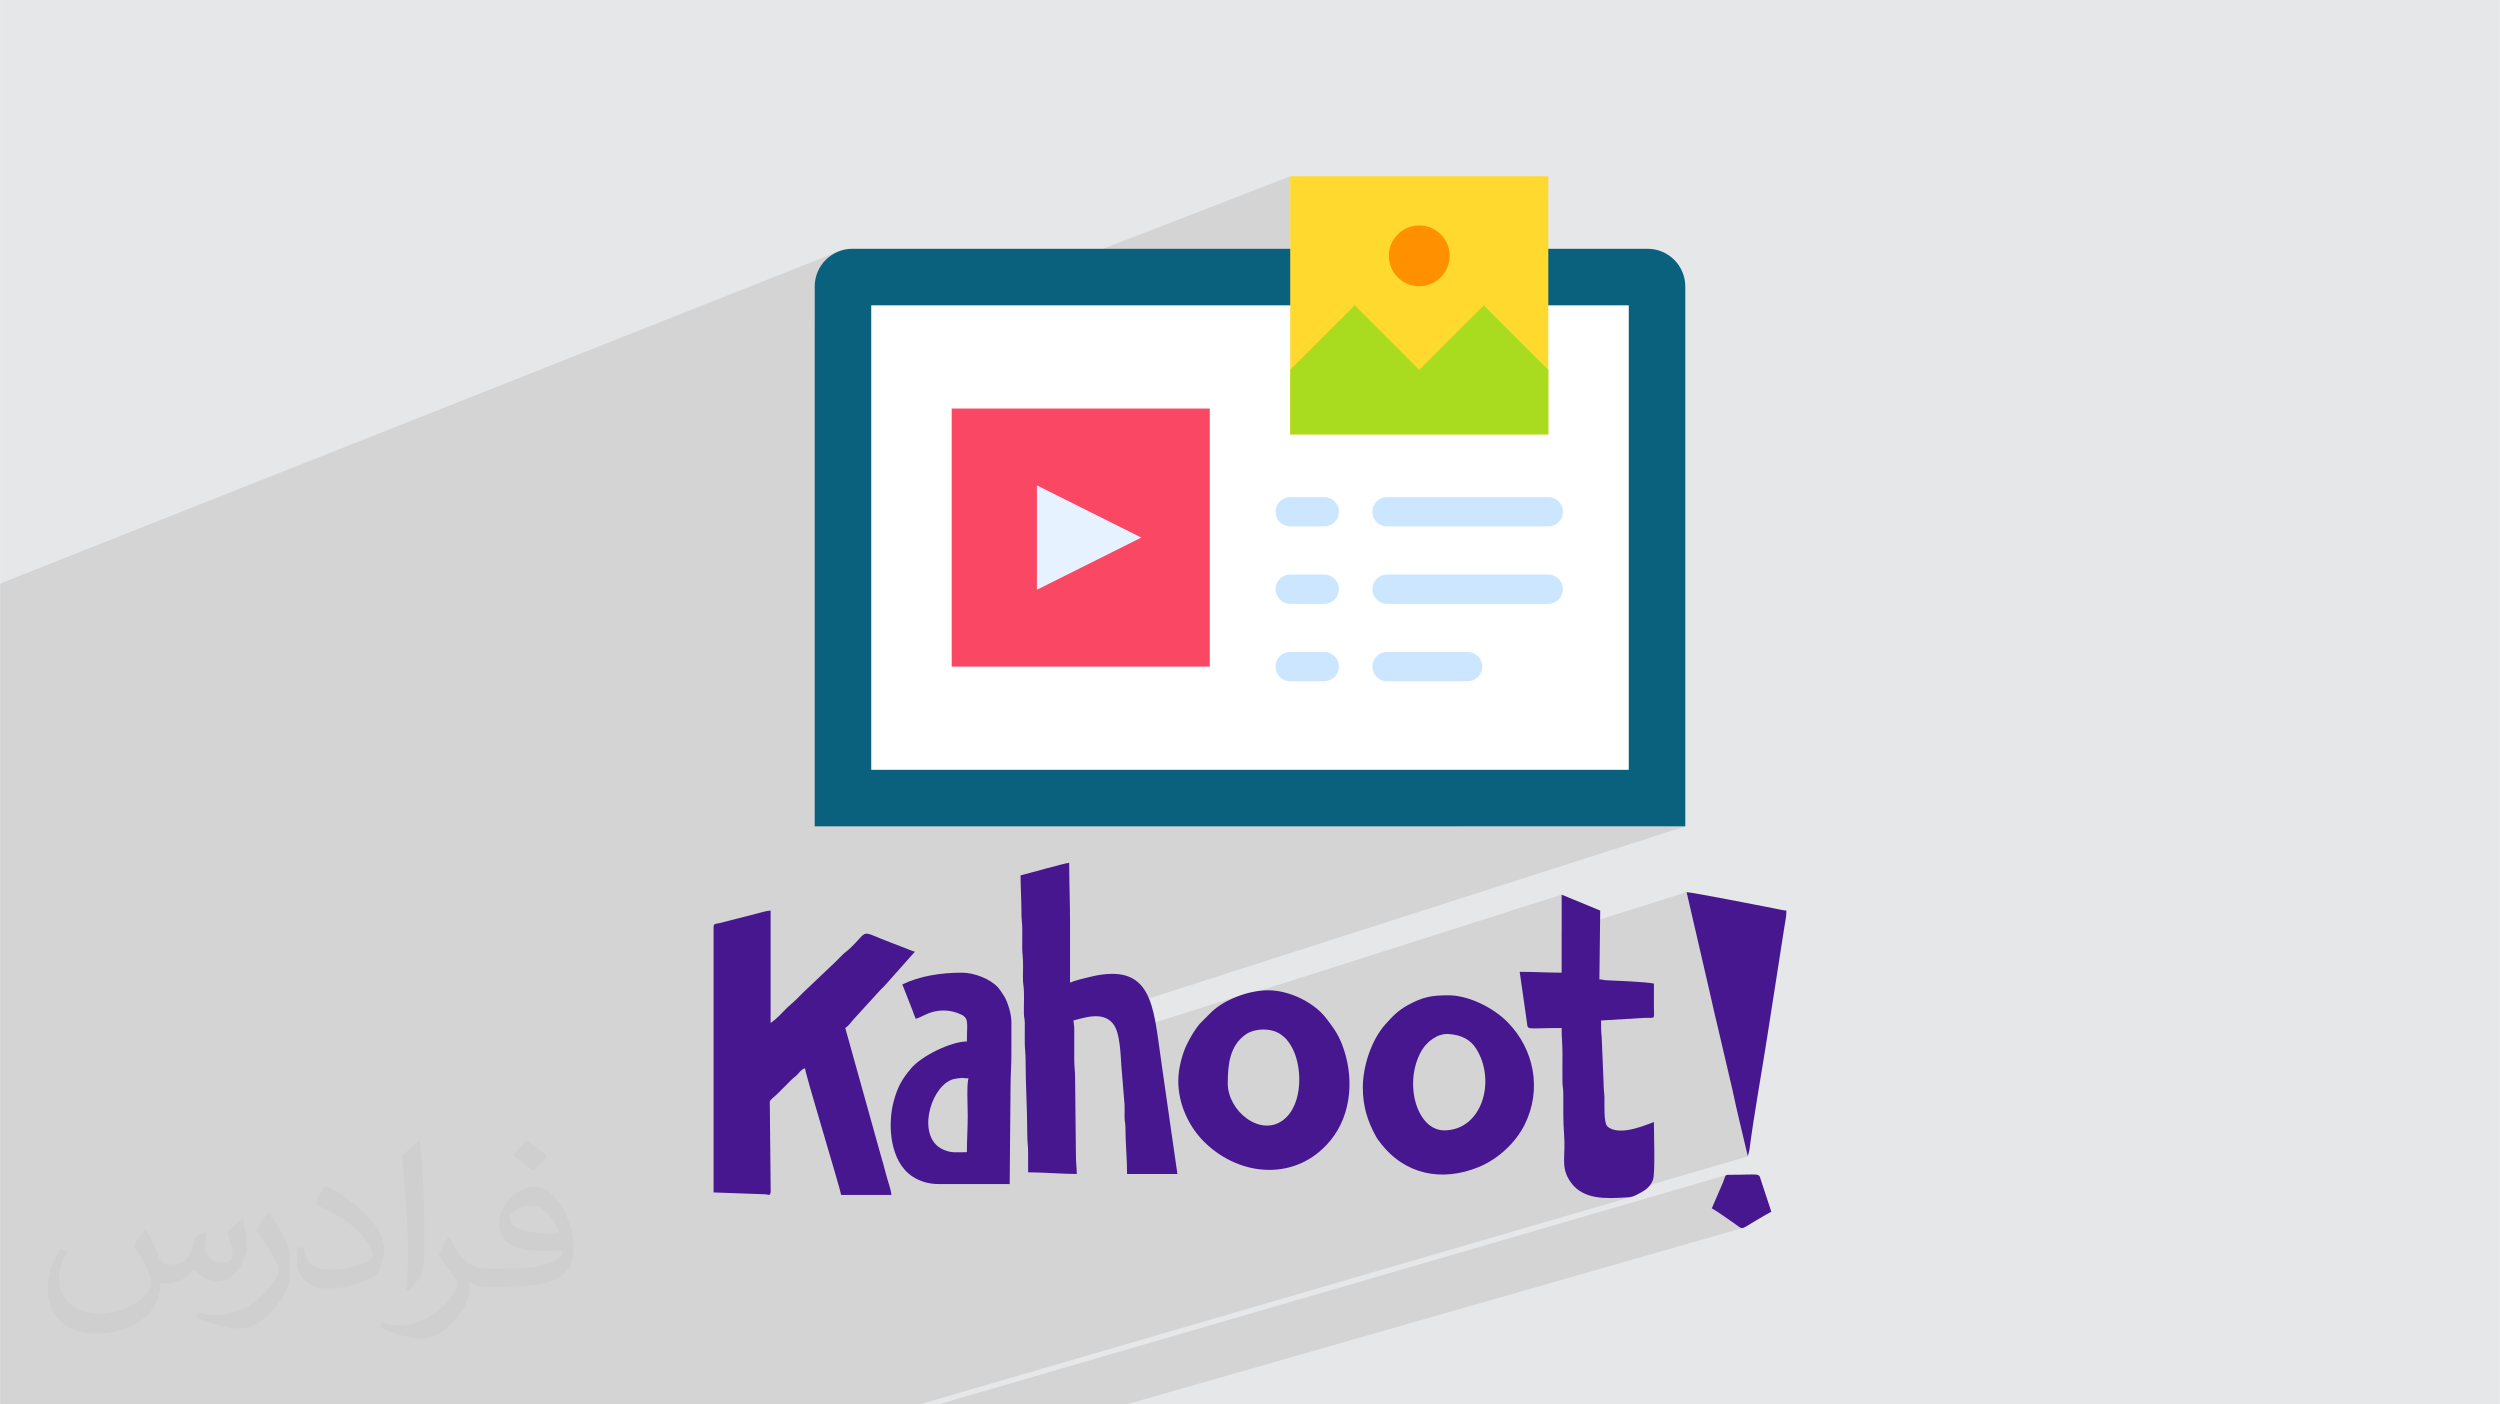
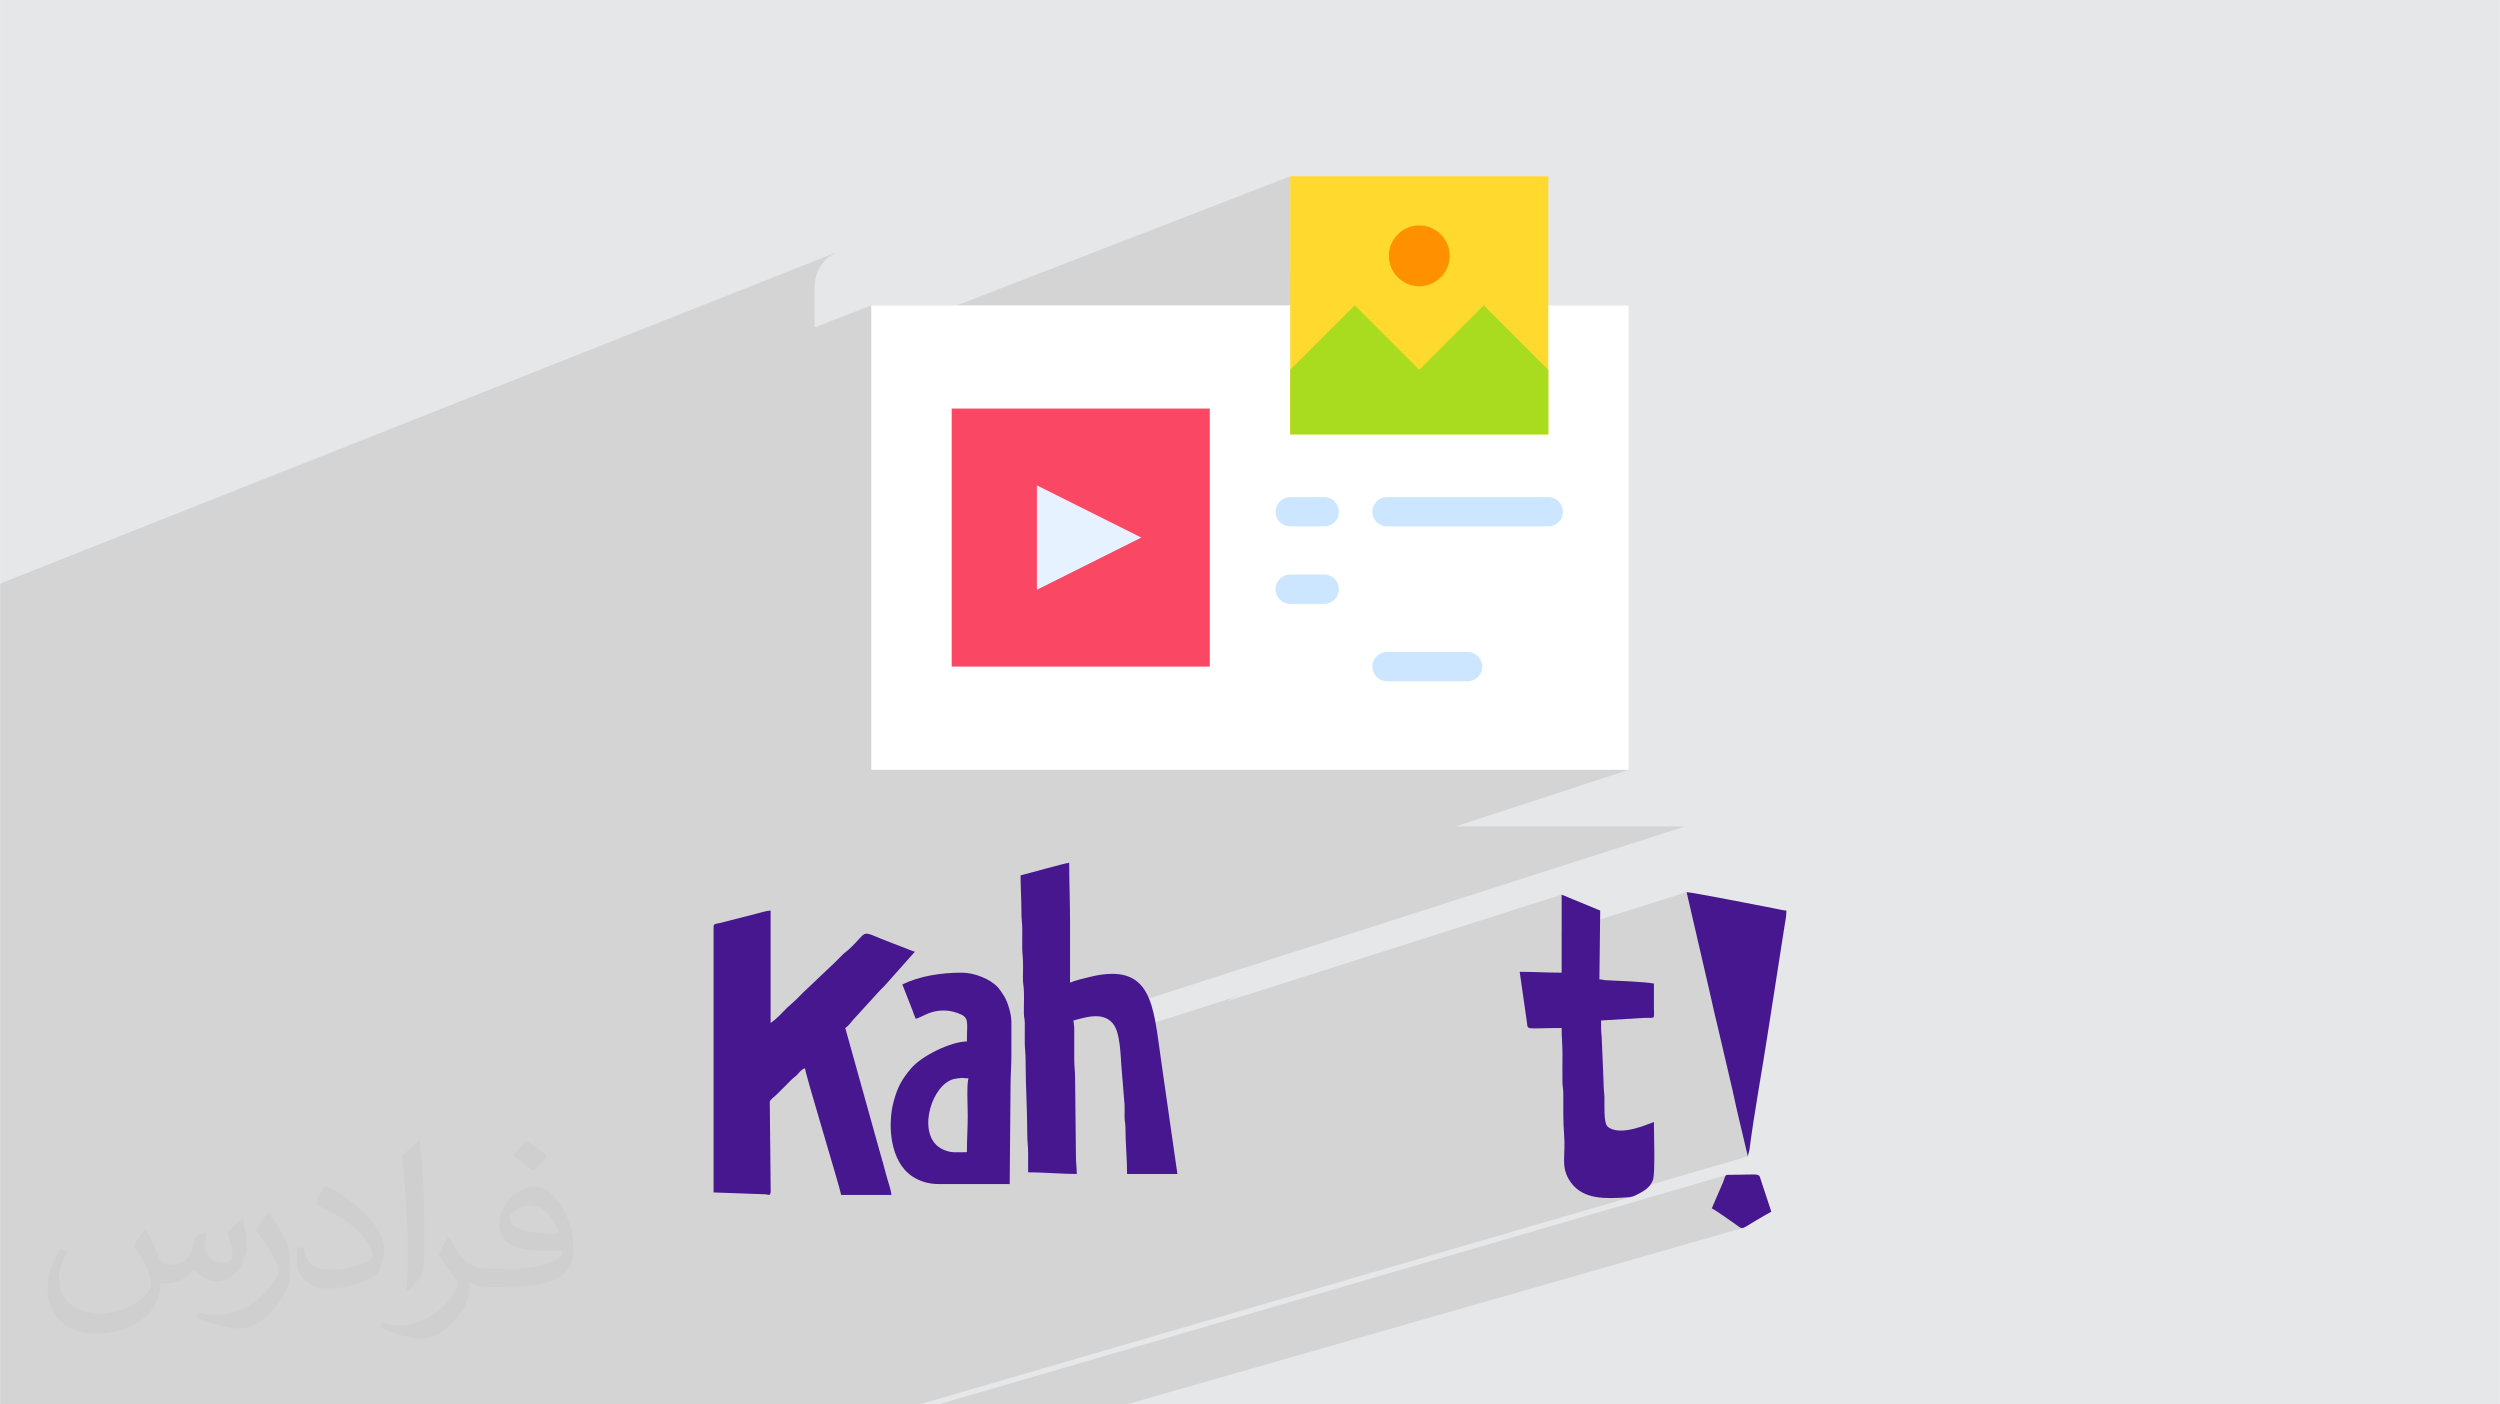
<svg xmlns="http://www.w3.org/2000/svg" xml:space="preserve" width="3.708in" height="2.083in" version="1.1" style="shape-rendering:geometricPrecision; text-rendering:geometricPrecision; image-rendering:optimizeQuality; fill-rule:evenodd; clip-rule:evenodd" viewBox="0 0 3702.73 2080.18">
  <defs>
    <style type="text/css">
   
    .fil3 {fill:#46178F}
    .fil0 {fill:#E6E7E8}
    .fil4 {fill:#0A617D;fill-rule:nonzero}
    .fil10 {fill:#A9DB1F;fill-rule:nonzero}
    .fil11 {fill:#CCE6FF;fill-rule:nonzero}
    .fil7 {fill:#E6F2FF;fill-rule:nonzero}
    .fil6 {fill:#FA4864;fill-rule:nonzero}
    .fil9 {fill:#FF9100;fill-rule:nonzero}
    .fil8 {fill:#FFD92E;fill-rule:nonzero}
    .fil5 {fill:white;fill-rule:nonzero}
    .fil2 {fill:#373435;fill-opacity:0.031}
    .fil1 {fill:#373435;fill-opacity:0.102}
   
  </style>
  </defs>
  <g id="Layer_x0020_1">
    <polygon class="fil0" points="-0,0 3702.73,0 3702.73,2080.18 -0,2080.18 " />
    <path class="fil1" d="M-0 1929.17l0 -1.49 0 -24.09 0 -5.73 0 -0.01 0 -1.17 0 -5.42 0 -13.57 0 -0.17 0 -6.37 0 -7.36 0 -10.38 0 -16.92 0 -7.3 0 -3.02 0 -14.13 0 -8.79 0 -0.01 0 -56.41 0 -1.01 0 -14.29 0 -0.04 0 -2.68 0 -18.72 0 -27.06 0 -0.75 0 -0.29 0 -0.02 0 -0.73 0 -0 0 -10.52 0 -4.16 0 -25.42 0 -14.29 0 -16.47 0 -1.48 0 -26.39 0 -1.08 0 -0.07 0 -1.08 0 -0.02 0 -10.76 0 -4.95 0 -39.77 0 -17.06 0 -19.1 0 -8.94 0 -1.14 0 -0.02 0 -10.27 0 -5.53 0 -0.2 0 -36.58 0 -3.23 0 -16.32 0 -65.17 0 -6.93 0 -15.75 0 -33.21 0 -19.75 0 -9.38 0 -44.01 0 -9.2 0 -64.59 0 -10.81 0 -126.46 0 -45.39 0 -91.37 1240.71 -491.46 -4.88 2.35 -4.6 2.79 -4.3 3.22 -3.97 3.6 -3.6 3.97 -3.22 4.3 -2.79 4.6 -2.35 4.88 -1.88 5.13 -1.38 5.35 -0.85 5.54 -0.29 5.7 0 60.59 83.73 -32.67 127.03 0 493.57 -191.13 0 142.14 173.61 -65.8 4.14 -1.51 4.31 -1.11 4.47 -0.68 4.6 -0.23 4.6 0.23 4.47 0.68 4.31 1.11 4.14 1.51 3.93 1.89 3.71 2.26 3.47 2.59 3.2 2.91 2.91 3.2 2.59 3.47 2.26 3.71 1.89 3.93 1.51 4.14 1.11 4.31 0.68 4.47 0.23 4.6 -0.23 4.6 -0.68 4.47 -1.11 4.31 -1.51 4.14 -1.89 3.93 -2.26 3.71 -2.59 3.46 -2.91 3.2 -3.2 2.91 -3.47 2.59 -3.71 2.25 -3.93 1.89 -85.25 31.85 163.29 0 214.74 0 0 687.99 -118.8 38.85 31.66 44.91 0.8 0 41.7 0 42.22 0 42.77 0 43.37 0 -139.35 44.71 56.1 79.58 85.18 -26.86 33.81 146.34 0.71 3.03 0.7 3.03 0.69 3.05 0.69 3.05 0.68 3.06 0.68 3.07 0.69 3.08 0.69 3.09 0.69 3.1 0.7 3.1 0.71 3.11 0.72 3.12 0.74 3.13 0.75 3.14 0.77 3.14 0.79 3.15 5.59 23.98 379.96 538.97 -379.96 -538.97 17.21 73.74 1.32 6.2 1.34 6.18 1.37 6.16 1.38 6.14 1.4 6.13 1.42 6.12 1.43 6.11 1.44 6.1 1.45 6.1 1.45 6.09 1.45 6.09 1.45 6.09 1.45 6.08 1.45 6.09 1.43 6.09 1.43 6.09 -210.85 61.58 2.27 0.11 5.7 0.07 5.72 -0.09 5.72 -0.2 5.68 -0.28 5.63 -0.3 3.13 -0.22 2.58 -0.31 2.17 -0.41 1.9 -0.52 -1056.56 307.97 -4.45 0 -26.68 0 -122 0 -162.43 0 -4.47 0 -29.73 0 -8 0 -27.03 0 -175.49 0 -7.93 0 -0.01 0 -0.63 0 -32.3 0 -11.49 0 -13.46 0 -7.69 0 -38.67 0 -64.94 0 -11.23 0 -38.39 0 -11.62 0 -8.42 0 -19.29 0 -1 0 -6.62 0 -9.39 0 -3.29 0 -16.4 0 -6.73 0 -0.02 0 -6.94 0 -10.01 0 -37.64 0 -8.8 0 -18.44 0 -36.48 0 -6.01 0 -21.23 0 -8.05 0 -14.21 0 -2.36 0 -24.22 0 -6.35 0 -0.04 0 -22.65 0 -5.8 0 -0.03 0 -11.01 0 -2.7 0 -2.79 0 -4.48 0 -5.46 0 -0.02 0 -22.62 0 -0.05 0 -3.41 0 -5.87 0 -7.87 0 -7.89 0 -33.66 0 -3.71 0 -7.48 0 -41.43 0 -1.05 0 -9.22 0 -15.44 0 -7.72 0 -5.75 0 -63.11 0 0 -0.57 0 -10.28 0 -7.67 0 -2.11 0 -4.85 0 -0.37 0 -0.59 0 -3.34 0 -1.2 0 -6.83 0 -13.29 0 -4.27 0 -2.95 0 -5.56 0 -12.14 0 -0.2 0 -2.73 0 -9.81 0 -21.69 0 -0.38 0 -0.21 0 -7.81 0 -7.95 0 -2.63 0 -0.06 0 -1.83 0 -12.12 0 -7.58zm1655.53 -397.02l182.84 -58.25 -5.64 2.03 -5.53 2.24 -5.39 2.45 -4.84 2.45 495.97 -157.94 0 54.66 99.92 -31.51 -56.1 -79.58 -737.67 236.67 3.24 -0.15 4.03 0.12 3.97 0.48 3.87 0.9 3.73 1.37 3.55 1.89 3.33 2.48 3.07 3.11 2.19 3 1.89 3.44 1.63 3.84 1.38 4.19 0.55 2.11zm-126.29 548.04l-0.01 0 -110.93 0 -28.7 0 1167.91 -339.87 -1.07 0.55 -0.82 0.9 -0.65 1.22 -0.58 1.53 -0.6 1.82 -0.7 2.1 -0.9 2.35 -16.87 39.04 0 0 3.47 1.97 3.77 2.35 3.98 2.63 4.11 2.82 4.15 2.9 4.1 2.89 3.97 2.77 3.76 2.55 4.42 3.08 3.24 2.4 2.42 1.69 1.96 0.97 1.85 0.21 2.1 -0.56 -914.21 261.7 -40.94 0 -98.24 0zm796 -856.18l-31.66 -44.91 -137.33 44.91 7.34 0 40.04 0 40.4 0 40.79 0 40.42 0z" />
    <path class="fil2" d="M215.96 1821.93c7.07,10.71 11.65,21.01 16.13,32.45 3.33,6.66 5.09,18.93 20.7,18.93 4.57,0 11.13,-1.35 16.95,-4.57 6.55,-3.44 11.54,-8.64 14.15,-16.53l6.24 -21.01 15.19 -7.49 1.04 1.04c-2.08,7.91 -2.59,15.5 -2.59,21.43 0,17.57 15.19,24.23 27.25,24.23 7.07,0 13.42,-3.44 13.42,-9.89 0,-8.32 -3.53,-22.47 -8.12,-35.16 7.07,-7.07 14.15,-14.15 22.26,-19.87l1.25 0.63c3.53,14.98 5.51,29.75 5.51,39.63 0,9.67 -4.27,20.39 -7.8,27.36 -7.28,13.73 -20.18,24.65 -35.78,24.65 -11.85,0 -25.06,-5.93 -34.12,-16.95l-0.52 0c-8.53,10.61 -21.74,20.18 -42.86,20.18l-6.55 0c-1.04,13.94 -4.05,23.81 -8.64,32.66 -12.58,24.54 -49.92,41.92 -85.08,41.92 -48.89,0 -73.43,-28.19 -73.43,-65.73 0,-23.19 7.59,-44.72 19.24,-60.01l9.56 3.95c-7.28,13.94 -12.17,27.04 -12.17,39.94 0,35.16 28.61,51.9 61.58,51.9 30.58,0 68.44,-19.45 75.31,-42.02 -2.59,-24.65 -11.85,-36.19 -26,-58.66 4.27,-7.49 9.78,-14.98 16.64,-22.98l1.25 0 0 0 0 0 -0.01 -0.04zm563.83 -132.3c10.3,6.45 20.39,14.04 30.27,22.78 -5.51,7.8 -12.38,14.88 -20.91,21.12 -9.89,-8.01 -19.76,-14.88 -29.86,-22.16 6.86,-7.7 13.63,-15.08 20.49,-21.74l0 0 0 0 0 0 0 0 0 0 0.01 0zm5.3 96.11c-16.64,0 -30.27,10.92 -30.27,19.03 0,17.38 33.28,22.78 73.12,22.56 -4.99,-20.39 -22.47,-41.61 -42.86,-41.61l0 0.01zm-37.35 92.99c21.64,0 40.57,-0.63 55.02,-4.27 16.13,-4.05 29.75,-12.17 29.75,-17.78 0,-1.46 0,-3.22 -0.52,-4.68 -9.05,0.83 -19.45,0.83 -28.5,0.83 -29.33,0 -51.79,-6.66 -60.64,-23.09 -2.19,-4.57 -3.74,-9.67 -3.74,-15.5 0,-15.92 6.86,-31.41 18.93,-42.13 10.08,-8.84 21.22,-14.35 32.55,-14.35 20.49,0 36.81,16.44 48.26,42.34 6.24,14.15 10.5,30.47 10.5,51.07 0,13.73 -3.74,25.27 -12.27,33.8 -15.92,15.4 -45.24,21.22 -90.17,21.22l-20.39 0 0 0 -5.3 0c-11.13,0 -19.14,-1.98 -25.48,-6.86l-1.04 0c0.31,2.59 0.52,5.09 0.52,7.49 0,10.08 -3.33,22.98 -10.08,33.28 -19.97,29.64 -41.61,42.53 -60.33,42.53 -18.93,0 -42.13,-7.28 -63.03,-16.75l3.74 -7.28c6.76,2.81 16.13,4.68 29.02,4.68 33.8,0 78.21,-32.45 83.72,-64.17 -1.25,-2.59 -3.53,-6.03 -6.76,-9.67 -9.89,-11.75 -16.13,-21.53 -21.95,-31.82 4.99,-9.89 9.56,-17.78 13.83,-24.96l1.77 -0.21c14.46,29.44 27.56,46.28 56.78,46.28l4.57 0 0 0 21.22 0 0 0 0 0 0 0 0 0 0 0 0.04 0zm-146.45 31.1c2.5,-13.52 2.7,-28.7 2.7,-42.86l0 -21.01c0,-39.21 -4.99,-96.2 -9.05,-133.34 7.07,-7.59 16.95,-16.53 24.75,-22.56l2.29 0.63c5.3,46.7 6.55,100.79 6.55,150.81 0,13.11 -0.52,25.9 -1.77,35.26 -0.73,11.85 -7.59,20.8 -22.26,34.53l-3.22 -1.46zm-150.71 -61.89c0.73,18.41 9.78,32.87 41.4,32.87 19.66,0 36.3,-5.09 54.71,-13.83 3.33,-1.46 5.09,-3.44 5.09,-5.09 0,-11.54 -8.84,-26.83 -23.71,-40.77 -14.46,-13.11 -33.6,-24.65 -51.48,-32.35 -6.14,-2.59 -8.12,-5.3 -8.12,-7.91 0,-5.3 7.07,-16.44 12.9,-24.44l1.98 -0.21c20.49,10.71 43.38,26.63 60.33,44.3 15.4,16.33 24.96,32.87 24.96,50.86 0,13.31 -4.05,25.79 -10.61,37.44 -22.47,11.33 -46.39,19.97 -70.1,19.97 -28.81,0 -48.47,-13.52 -48.47,-45.24 0,-3.44 0,-8.73 1.25,-15.61l9.89 0 0 0 0 0 0 0 0 0 0 0 -0.01 0zm-52.11 -52.32l17.89 28.92c6.55,10.71 12.69,22.37 12.69,40.77l0 23.5c0,19.03 -12.17,39.42 -31.82,59.6 -15.4,13.63 -29.02,19.45 -41.61,19.45 -18.72,0 -40.15,-5.82 -64.9,-16.44l2.81 -7.28c7.8,2.08 16.84,3.84 27.98,3.84 35.58,-0.21 71.97,-26.21 88.61,-57.93 1.98,-3.64 2.7,-7.07 2.7,-9.47 0,-3.64 -1.98,-7.7 -3.53,-11.33 -9.05,-17.05 -19.14,-32.66 -30.27,-47.12 5.82,-9.16 11.65,-17.99 17.99,-26.73l1.46 0.21 0 0 0 0 0 0 0 0 0 0 -0.01 0z" />
    <g id="_1936332198896">
      <g>
        <path class="fil3" d="M1056.83 1372.37l0 393.85 76.96 2.78c4.77,0.58 6.88,2.92 7.62,-3.86l-1.34 -133.09c0,-2.89 5.7,-6.32 12.11,-12.74 4.65,-4.65 8.39,-8.4 13.05,-13.05 4.63,-4.63 7.5,-7.91 12.83,-12.01 5.03,-3.88 7.91,-10.22 14.2,-11.91 0.84,10.12 52.76,179.56 53.43,187.6l74.54 0c-0.74,-8.91 -5.65,-21.28 -7.96,-30.56 -2.72,-10.87 -5.5,-20.38 -8.62,-31.13l-51.75 -185.56c5.88,-3.94 8.05,-8.33 12.72,-13.37l39.13 -42.87c2.33,-2.31 4.06,-3.82 6.25,-6.18l45.02 -50.64c-4.73,-1.11 -11.54,-4.36 -16.3,-6.07 -5.99,-2.16 -10.87,-4.25 -17.06,-6.55 -52.31,-19.46 -31.69,-21.07 -65.09,9.83 -2.85,2.63 -4.03,2.93 -6.87,5.55 -4.23,3.92 -7.66,7.69 -11.79,11.82l-47.83 45.34c-4.23,4.23 -7.54,7.64 -11.78,11.83l-12.45 11.15c-7.76,7.81 -15.63,16.71 -24.54,22.67l0 -166.49c-5.75,0.13 -16.37,3.41 -21.38,4.71l-54.43 13.9c-4.21,0.94 -8.66,0.56 -8.66,4.99l-0.02 0.05z" />
        <path class="fil3" d="M1511.55 1296.58c0,19.15 1.29,34.81 1.25,54.67 -0.03,10.61 1.31,16.24 1.25,26.07 -0.06,9.49 -0.18,19.17 -0.07,28.65 0.1,7.64 1.29,11.14 1.29,26.04 0,9.19 -0.82,19.18 0.52,28.06 1.7,11.2 0.31,29.12 0.67,41.56 0.18,6.26 1.25,6.88 1.33,13.57 0.11,9.06 -0.01,18.32 -0.06,27.39 -0.06,10.5 1.27,16.33 1.25,27.32 -0.08,35.65 2.52,74.96 2.48,110.58 -0.01,10.97 1.32,17.3 1.27,27.31 -0.06,9.53 -0.02,19.07 -0.02,28.6 21.71,0 51.15,2.49 72.06,2.49 0,-9.6 -1.25,-16.46 -1.25,-27.33l-1.22 -114.32c0.06,-10.22 -1.27,-17.25 -1.27,-28.56l0.03 -43.52c0.03,-6.85 -0.85,-8.6 -1.27,-13.63 14.1,-3.29 42.43,-14.33 58.08,4.05 12.5,14.68 11.43,50.73 13.79,73.18l3.93 48.25c0.29,5.58 -0.13,11.8 -0.06,17.45 0.09,7.05 1.32,8.6 1.33,16.06 0.04,23.49 2.45,45.29 2.45,68.37l74.54 0 -12.21 -84.7c-4.08,-28.87 -8.22,-57.96 -12.27,-85.89 -11.43,-79.06 -12.87,-143.22 -103.76,-121.65 -8.97,2.13 -23.76,5.58 -30.8,8.97 0,-29.82 0,-59.64 0,-89.46 0,-30.79 -1.25,-57.38 -1.25,-88.22 -6.87,0.57 -62.36,16.38 -72.06,18.64l0.02 0z" />
        <path class="fil3" d="M2312.93 1440.7c-22.08,0 -39.89,-1.25 -62.11,-1.25l10.75 74.98c1.45,12.07 -2.22,8.26 51.37,8.26 0,14.48 1.25,24.18 1.25,38.52 0,13.63 -0.22,27.44 -0.05,41.05 0.09,7.3 1.35,10.21 1.3,18.57 -0.11,18.72 -0.26,42.56 1.17,59.72 2.68,32.49 -6.08,48.5 9.98,70.78 18.84,26.14 52.22,23.97 82.04,22.35 9.18,-0.49 11.09,-1.78 17.39,-4.97 9.42,-4.76 18.3,-10.15 22.27,-21.22 3.43,-9.56 1.33,-69.64 1.33,-85.64 -3.97,0.93 -50.19,23.27 -68.76,6.63 -5.91,-5.3 -4.22,-33.39 -4.5,-42.71 -0.22,-7.43 -1.33,-13.04 -1.27,-22.33l-2.83 -67.99c-0.97,-7.08 -0.9,-15.05 -0.9,-23.95l62.11 -3.73c19.44,-0.98 16.19,4.32 16.16,-17.39 -0.02,-11.18 0,-22.36 0,-33.54 -10.76,-2.5 -55.14,-4.21 -70.82,-4.96 -5.57,-0.28 -4.5,-1.12 -9.94,-1.25l1.25 -101.88 -57.15 -23.61 0 115.55 -0.01 0.02z" />
-         <path class="fil3" d="M2138.99 1674.27c-40.8,0 -60.76,-70.61 -33.51,-117.99 7.7,-13.38 23.69,-25.67 39.53,-24.72 19.88,1.2 33.08,8.57 41.46,21.93 29.89,47.72 8.4,120.78 -47.48,120.78l0 0zm-120.51 -63.36c0,28.37 7.34,50.4 19.49,72.45 2.07,3.76 3.55,5.5 6.07,8.83 35.99,47.69 91.26,58.79 145.74,36.58 28.41,-11.58 54.76,-35.52 68.5,-63.19 25.81,-51.96 13.87,-111.53 -25.14,-151.31 -21.13,-21.54 -57.58,-40.04 -87.93,-40.04 -25.74,0 -37.79,2.64 -59.23,14.07 -15.01,8 -23.9,17.48 -34.27,29.1 -20.16,22.56 -33.23,61.36 -33.23,93.5l0 0z" />
-         <path class="fil3" d="M1818.43 1604.69c0,-27.99 2.98,-56.14 26.78,-72.62 12.72,-8.81 37.86,-10.39 52.59,0.7 6.52,4.92 9.08,7.99 13.58,14.99 18.34,28.51 19.53,88.54 -11.11,111.44 -33.7,25.22 -81.86,-13.55 -81.86,-54.52l0.01 0.01zm-73.3 -3.72c0,34 15.15,67.11 38.01,89.97 52.96,52.96 137.58,59.44 187.72,-2.13 31.8,-39.04 34.9,-95.27 16.91,-141.63 -6.6,-17.02 -14.01,-26.5 -23.96,-39.4 -17.79,-23.03 -53.91,-40.99 -85.74,-40.99 -28.65,0 -64.41,13.7 -83.55,31.99l-16.76 16.79c-7.77,8.68 -14.53,20.61 -19.8,31.14 -6.51,13 -12.82,35.4 -12.82,54.27l-0 -0.02z" />
        <path class="fil3" d="M1432.04 1706.58c-15.57,0 -23.07,1.71 -35.65,-4.1 -38.35,-17.7 -19.89,-88.24 11.18,-102.38 4.52,-2.05 7.33,-2.39 13.12,-3.13 6.77,-0.87 5.94,0.28 13.85,0.28 -3.15,6.56 -1.25,43.62 -1.25,54.67 0,19.13 -1.25,34.83 -1.25,54.66l0 0.01zm-95.67 -248.49l14.73 37.46c1.73,4.67 3.19,9.38 5.15,13.49 5.28,-1.23 12.81,-5.79 19.14,-8.19 13.99,-5.3 28.59,-5.52 42.85,-0.37 18.15,6.56 13.8,11.86 13.8,42.11 -22.78,0 -66.7,20.8 -82.87,40.12 -13.41,16.01 -19.74,26.96 -25.65,48.89 -9.22,34.2 -5.58,89.16 27.82,110.97 9.75,6.36 22.45,11.23 38.48,11.23l105.61 0 1.25 -144.12c0,-17.37 1.25,-30.69 1.25,-47.21 0,-16.17 0.04,-32.34 0.04,-48.5 0,-12.45 -5.65,-30 -10.47,-37.98 -2.42,-4.01 -6.84,-10.58 -9.79,-13.81 -10.94,-11.98 -34.49,-21.47 -53.08,-21.47 -31.9,0 -62.59,5.1 -88.21,17.39l-0.01 -0.01z" />
        <path class="fil3" d="M2588.75 1712.79l2.43 -9.99c6.38,-50.11 18.95,-119.14 26.86,-170.68l24.83 -159.06c1.34,-8.32 3.03,-15.44 3.03,-24.3 -5.33,-0.44 -12.27,-2.06 -17.92,-3.21 -13.79,-2.81 -123.31,-24.12 -129.94,-24.12l33.81 146.34c3.81,16.12 7.14,32.62 11.42,49.46l22.8 97.72c6.96,33.08 15.1,65.34 22.67,97.84l0.01 -0z" />
        <path class="fil3" d="M2535.33 1789.82c8.79,4.65 21.65,14.45 31.31,20.88 13.67,9.09 10.98,11.2 22.36,4.23 4.21,-2.58 7.24,-4.36 11.64,-7.01 7.97,-4.79 14.93,-8.91 22.9,-13.13l-13.85 -42.06c-6.35,-17 3.87,-12.6 -50.77,-12.6 -4.3,0 -4.01,4.06 -6.73,10.65l-16.87 39.04 0 0z" />
      </g>
      <g>
-         <path class="fil4" d="M2496.1 1224l0 -799.68c0,-30.82 -25,-55.82 -55.82,-55.82l-1177.85 0c-30.82,0 -55.82,25 -55.82,55.82l0 799.68c465.9,0 823.59,0 1289.48,0z" />
        <polygon class="fil5" points="1290.35,452.25 2412.38,452.25 2412.38,1140.24 1290.35,1140.24 " />
        <polygon class="fil6" points="1409.52,605.11 1791.77,605.11 1791.77,987.36 1409.52,987.37 " />
        <polygon class="fil7" points="1690.36,796.25 1535.74,873.56 1535.74,718.93 " />
        <polygon class="fil8" points="1910.95,261.12 2293.2,261.12 2293.2,643.38 1910.95,643.38 " />
        <circle class="fil9" cx="2102.07" cy="378.93" r="45.01" />
        <polygon class="fil10" points="2293.2,547.8 2197.63,452.25 2102.07,547.8 2006.51,452.25 1910.95,547.8 1910.95,643.38 2293.2,643.38 " />
        <path class="fil11" d="M1961.44 779.74l-50.55 0c-11.99,0 -21.71,-9.72 -21.71,-21.71 0,-11.99 9.72,-21.71 21.71,-21.71l50.49 0c11.99,0 21.71,9.72 21.71,21.71 0,11.99 -9.72,21.71 -21.71,21.71l0.05 0z" />
        <path class="fil11" d="M1961.44 894.41l-50.55 0c-11.99,-0 -21.71,-9.72 -21.71,-21.71 0,-11.99 9.72,-21.71 21.71,-21.71l50.49 0c11.99,0 21.71,9.72 21.71,21.71 0,11.99 -9.72,21.7 -21.71,21.7l0.05 0z" />
-         <path class="fil11" d="M1961.44 1009.08l-50.55 0c-11.99,0 -21.71,-9.72 -21.71,-21.71 0,-11.99 9.72,-21.7 21.71,-21.7l50.49 0c11.99,0 21.71,9.72 21.71,21.7 0,11.99 -9.72,21.71 -21.71,21.71l0.05 0z" />
        <path class="fil11" d="M2293.2 779.74l-238.94 0c-11.99,0 -21.71,-9.72 -21.71,-21.71 0,-11.99 9.72,-21.71 21.71,-21.71l238.94 0c11.99,0 21.71,9.72 21.71,21.71 0,11.99 -9.72,21.71 -21.71,21.71z" />
-         <path class="fil11" d="M2293.2 894.41l-238.94 0c-11.99,-0 -21.71,-9.72 -21.71,-21.71 0,-11.99 9.72,-21.71 21.71,-21.71l238.94 0c11.99,0 21.71,9.72 21.71,21.71 0,11.99 -9.72,21.7 -21.71,21.7l0 0z" />
        <path class="fil11" d="M2173.73 1009.08l-119.47 0c-11.99,0 -21.71,-9.72 -21.71,-21.71 0,-11.99 9.72,-21.7 21.71,-21.7l119.47 0c11.99,0 21.7,9.72 21.7,21.7 0,11.99 -9.72,21.71 -21.7,21.71l0 0z" />
      </g>
    </g>
  </g>
</svg>